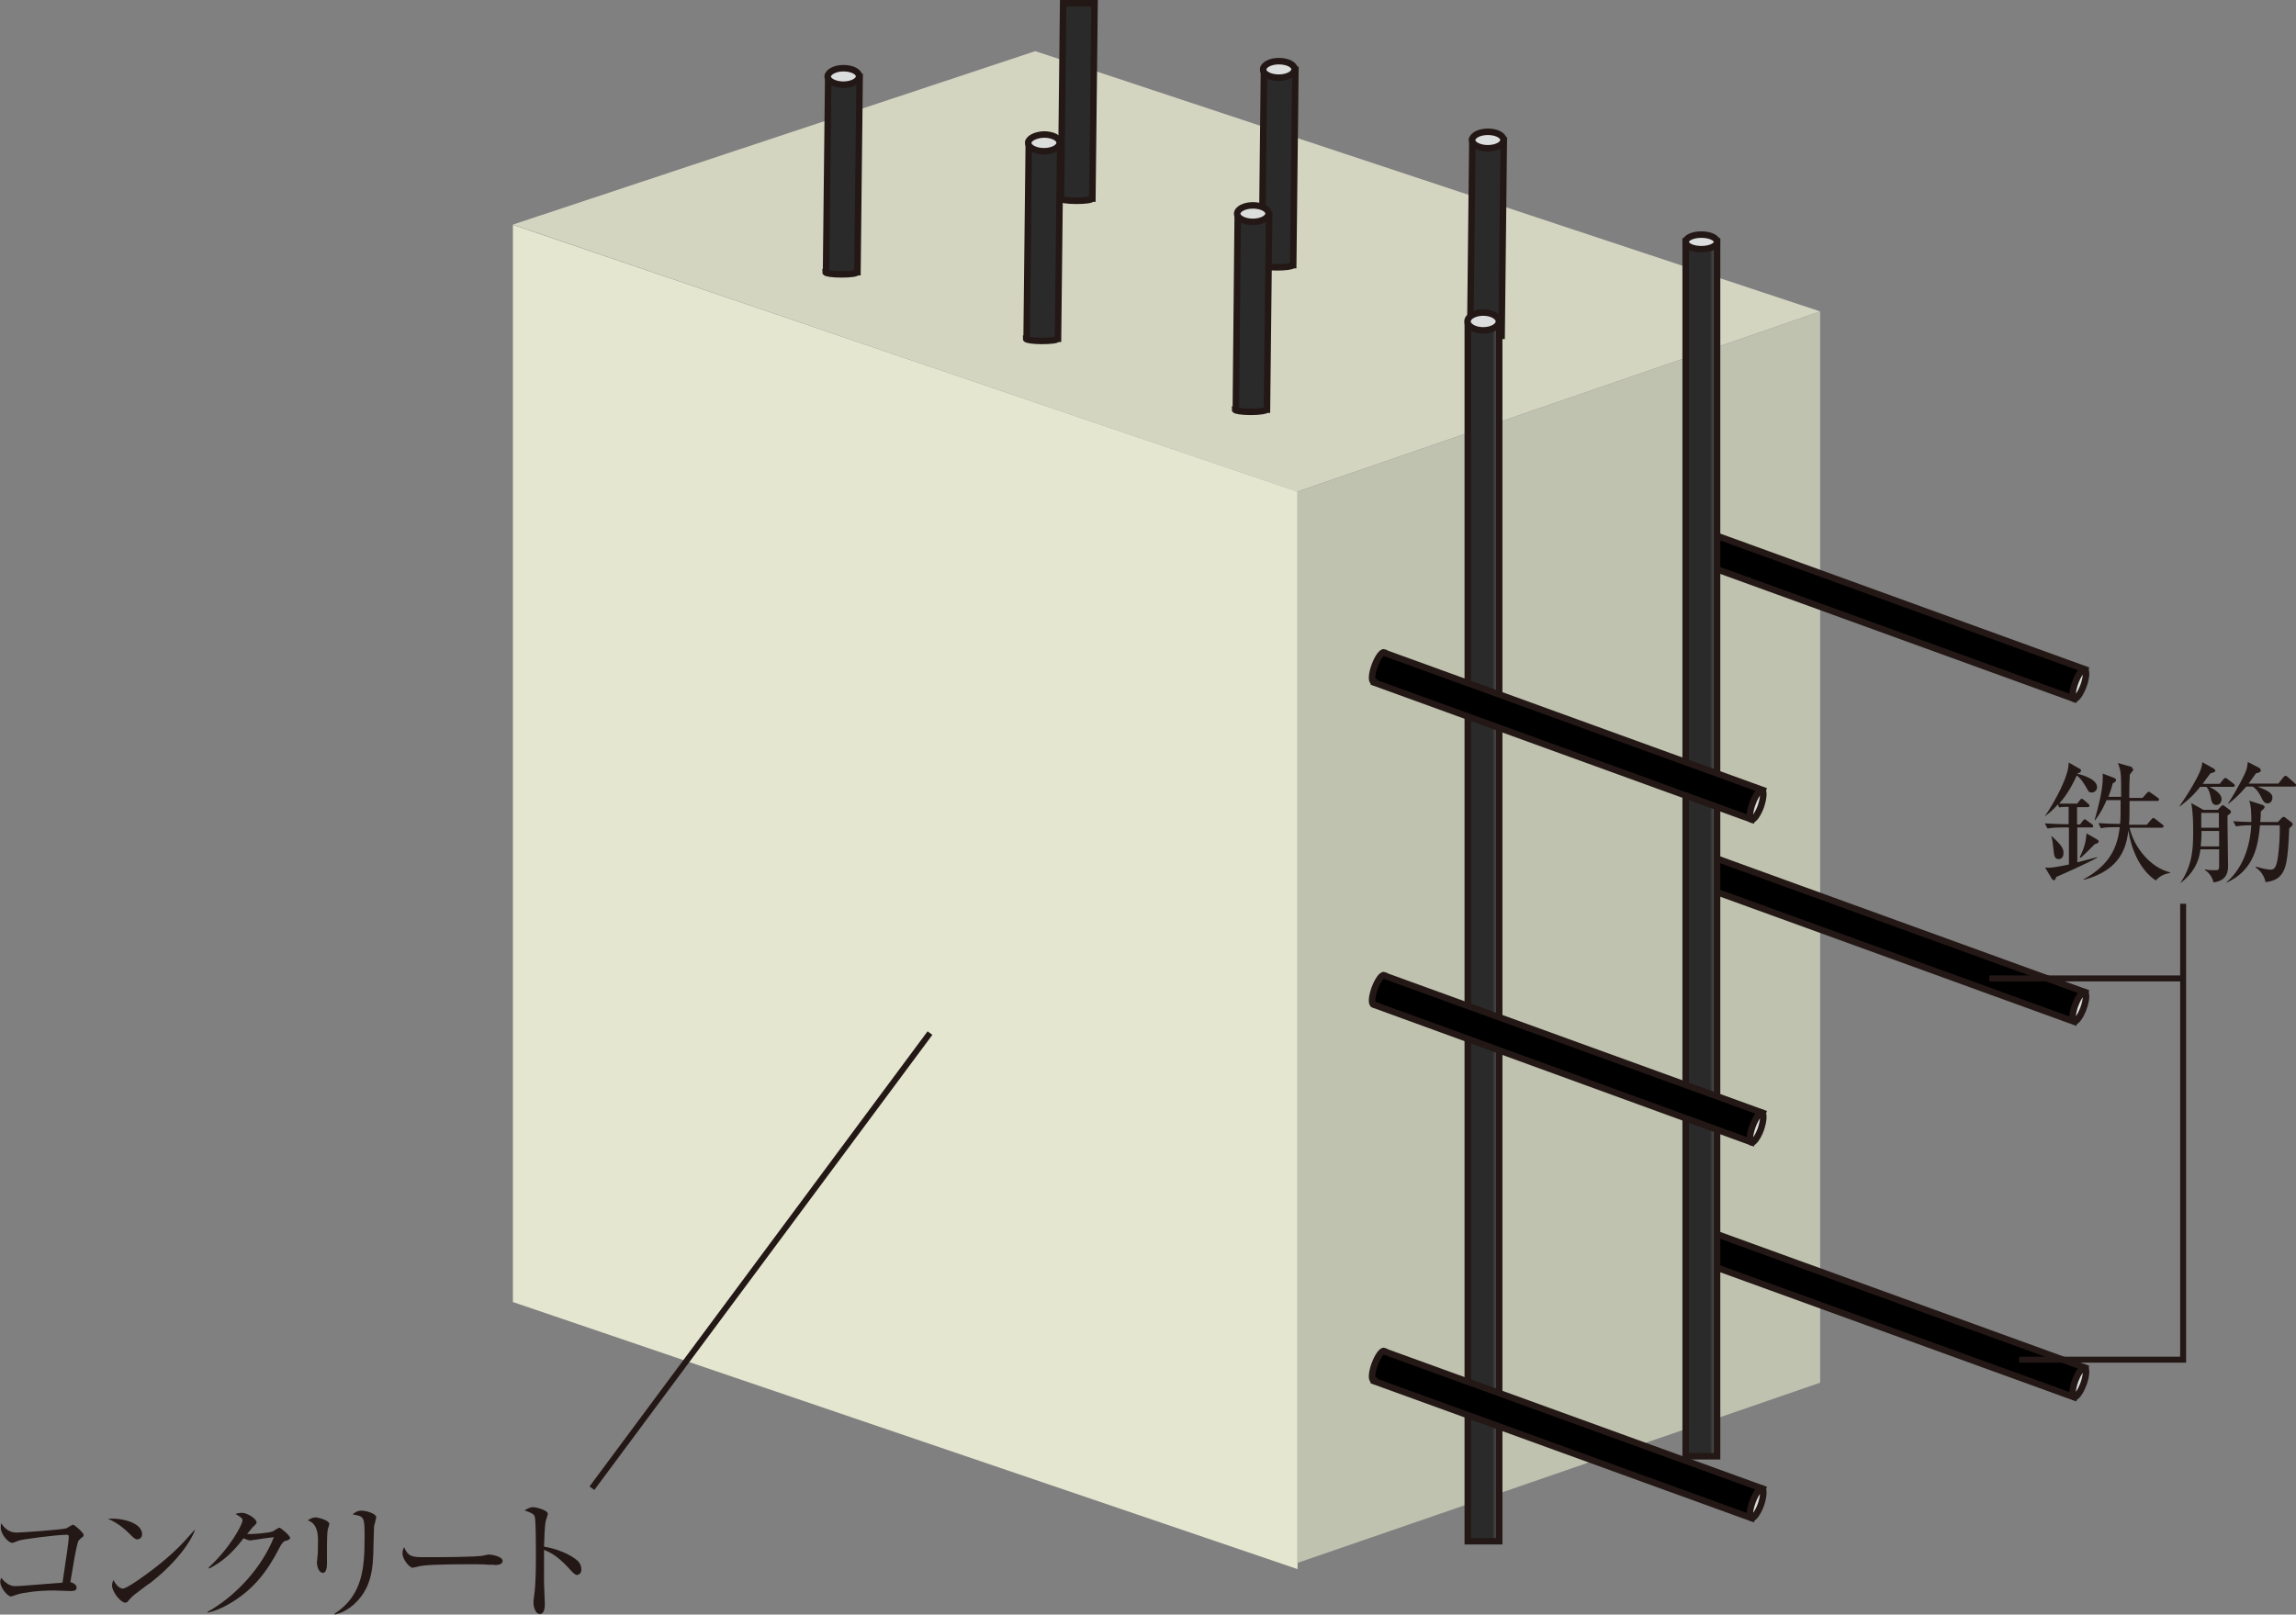
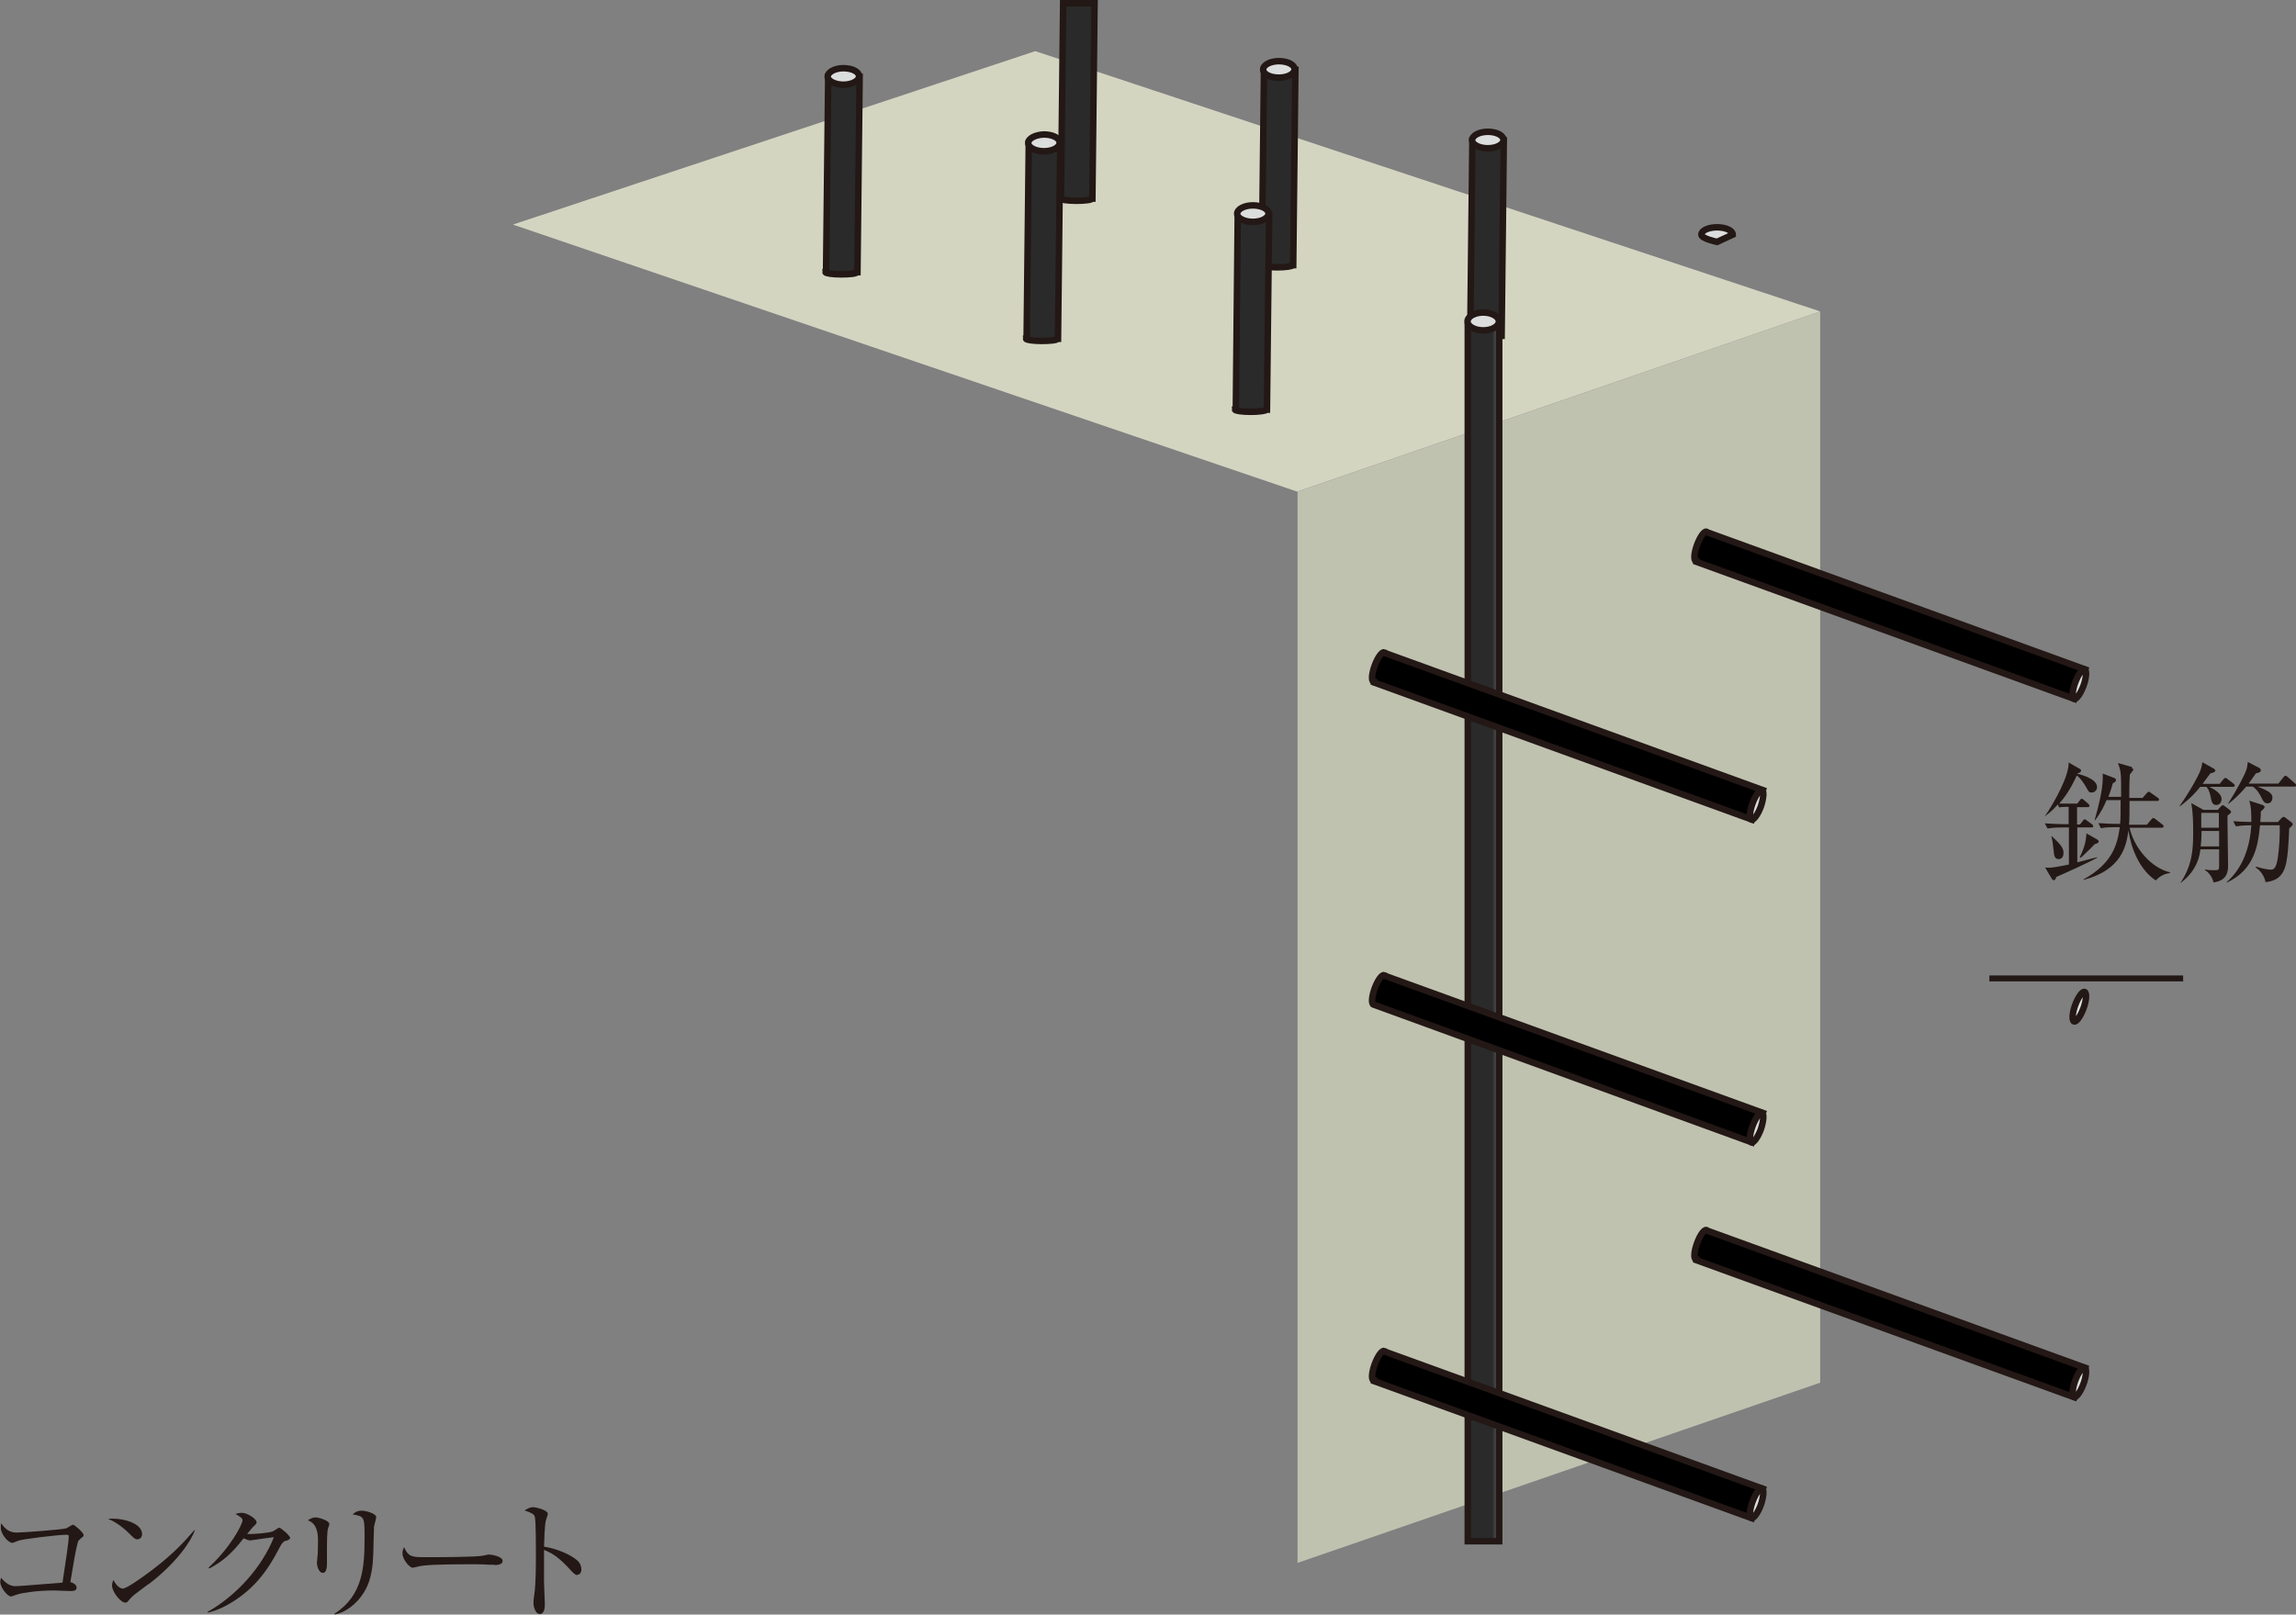
<svg xmlns="http://www.w3.org/2000/svg" xmlns:xlink="http://www.w3.org/1999/xlink" id="_レイヤー_2" data-name="レイヤー 2" viewBox="0 0 84.83 59.67">
  <rect x="0" y="0" width="84.83" height="59.67" fill="#808080" stroke="none" />
  <defs>
    <style>
      .cls-1 {
        fill: #c0c2b0;
      }

      .cls-2 {
        fill: url(#linear-gradient-11);
      }

      .cls-2, .cls-3, .cls-4, .cls-5, .cls-6, .cls-7, .cls-8, .cls-9, .cls-10, .cls-11, .cls-12, .cls-13, .cls-14, .cls-15, .cls-16 {
        stroke-width: .24px;
      }

      .cls-2, .cls-3, .cls-4, .cls-5, .cls-6, .cls-7, .cls-8, .cls-9, .cls-10, .cls-11, .cls-12, .cls-13, .cls-14, .cls-15, .cls-16, .cls-17 {
        stroke: #231815;
      }

      .cls-3 {
        fill: url(#linear-gradient-12);
      }

      .cls-4 {
        fill: url(#linear-gradient-13);
      }

      .cls-5 {
        fill: url(#linear-gradient-10);
      }

      .cls-6 {
        fill: url(#linear-gradient-14);
      }

      .cls-7 {
        fill: url(#linear-gradient-4);
      }

      .cls-8 {
        fill: url(#linear-gradient-3);
      }

      .cls-9 {
        fill: url(#linear-gradient-2);
      }

      .cls-10 {
        fill: url(#linear-gradient-9);
      }

      .cls-11 {
        fill: url(#linear-gradient-6);
      }

      .cls-12 {
        fill: url(#linear-gradient-8);
      }

      .cls-13 {
        fill: url(#linear-gradient-5);
      }

      .cls-14 {
        fill: url(#linear-gradient-7);
      }

      .cls-18 {
        fill: #d4d5c1;
      }

      .cls-19 {
        fill: #231815;
      }

      .cls-15 {
        fill: #dcdddd;
      }

      .cls-16 {
        fill: url(#linear-gradient);
      }

      .cls-17 {
        fill: none;
        stroke-width: .22px;
      }

      .cls-20 {
        fill: #e4e6cf;
      }
    </style>
    <linearGradient id="linear-gradient" x1="-9262.67" y1="-13147.16" x2="-9259.58" y2="-13147.16" gradientTransform="translate(-4232.06 2287.6) rotate(109.93) scale(.39 .25)" gradientUnits="userSpaceOnUse">
      <stop offset="0" stop-color="#2a2a2a" />
      <stop offset=".71" stop-color="#fff" />
      <stop offset="1" stop-color="#000" />
    </linearGradient>
    <linearGradient id="linear-gradient-2" x1="314.02" y1="-6316.84" x2="317.11" y2="-6316.84" gradientTransform="translate(-90.53 766.53) rotate(.15) scale(.39 .12) skewX(-.15)" xlink:href="#linear-gradient" />
    <linearGradient id="linear-gradient-3" x1="305.92" y1="-6325.39" x2="309.01" y2="-6325.39" gradientTransform="translate(-79.98 770.04) rotate(.15) scale(.39 .12) skewX(-.15)" xlink:href="#linear-gradient" />
    <linearGradient id="linear-gradient-4" x1="297.48" y1="-6334.46" x2="300.56" y2="-6334.46" gradientTransform="translate(-69 773.75) rotate(.15) scale(.39 .12) skewX(-.15)" xlink:href="#linear-gradient" />
    <linearGradient id="linear-gradient-5" x1="305.82" y1="-4282.7" x2="308.9" y2="-4282.7" gradientTransform="translate(-64.13 3252.53) scale(.39 .75)" xlink:href="#linear-gradient" />
    <linearGradient id="linear-gradient-6" x1="-9274.89" y1="-13140.25" x2="-9271.81" y2="-13140.25" gradientTransform="translate(-4232.06 2304.58) rotate(109.93) scale(.39 .25)" xlink:href="#linear-gradient" />
    <linearGradient id="linear-gradient-7" x1="-9289.12" y1="-13132.21" x2="-9286.04" y2="-13132.21" gradientTransform="translate(-4232.06 2324.33) rotate(109.93) scale(.39 .25)" xlink:href="#linear-gradient" />
    <linearGradient id="linear-gradient-8" x1="297.03" y1="-4280.94" x2="300.12" y2="-4280.94" gradientTransform="translate(-52.66 3248.06) scale(.39 .75)" xlink:href="#linear-gradient" />
    <linearGradient id="linear-gradient-9" x1="-9283.9" y1="-13156.71" x2="-9280.81" y2="-13156.71" gradientTransform="translate(-4249.02 2310.93) rotate(109.93) scale(.39 .25)" xlink:href="#linear-gradient" />
    <linearGradient id="linear-gradient-10" x1="-9298.12" y1="-13148.67" x2="-9295.03" y2="-13148.67" gradientTransform="translate(-4249.02 2330.68) rotate(109.93) scale(.39 .25)" xlink:href="#linear-gradient" />
    <linearGradient id="linear-gradient-11" x1="-9271.67" y1="-13163.62" x2="-9268.59" y2="-13163.62" gradientTransform="translate(-4249.02 2293.96) rotate(109.93) scale(.39 .25)" xlink:href="#linear-gradient" />
    <linearGradient id="linear-gradient-12" x1="323.45" y1="-6326.47" x2="326.53" y2="-6326.47" gradientTransform="translate(-102.88 770.41) rotate(.15) scale(.39 .12) skewX(-.15)" xlink:href="#linear-gradient" />
    <linearGradient id="linear-gradient-13" x1="315.35" y1="-6335" x2="318.43" y2="-6335" gradientTransform="translate(-92.33 773.91) rotate(.15) scale(.39 .12) skewX(-.15)" xlink:href="#linear-gradient" />
    <linearGradient id="linear-gradient-14" x1="306.91" y1="-6344.1" x2="309.99" y2="-6344.1" gradientTransform="translate(-81.35 777.63) rotate(.15) scale(.39 .12) skewX(-.15)" xlink:href="#linear-gradient" />
  </defs>
  <g id="_文字" data-name="文字">
    <g>
      <g>
        <polygon class="cls-18" points="38.25 1.89 67.25 11.51 47.93 18.17 18.95 8.3 38.25 1.89" />
-         <polygon class="cls-20" points="47.94 57.99 18.95 48.12 18.95 8.31 47.94 18.17 47.94 57.99" />
        <polygon class="cls-1" points="67.25 51.1 47.94 57.76 47.94 18.17 67.25 11.51 67.25 51.1" />
        <g>
          <path class="cls-16" d="M63.06,19.67s0-.01-.01-.02c-.08-.03-.24.19-.35.49-.11.3-.13.57-.04.6,0,0,0,0,.01,0v.02s13.97,5.07,13.97,5.07l.4-1.09-13.97-5.07Z" />
          <path class="cls-15" d="M76.63,25.83c-.08-.03-.07-.3.04-.6.11-.3.27-.52.35-.49.08.03.07.3-.04.6-.11.3-.27.52-.35.49Z" />
        </g>
        <path class="cls-9" d="M39.19,7.34s-.01,0-.01,0c0,.04.26.08.58.08.32,0,.58-.03.58-.08,0,0,0,0,0,0h.02l.08-7.22h-1.16s-.08,7.22-.08,7.22Z" />
        <g>
          <path class="cls-8" d="M46.6,9.8s0,0,0,0c0,.04.26.08.58.08s.58-.04.58-.08c0,0,0,0,0,0h.02l.08-7.22h-1.16s-.08,7.21-.08,7.21Z" />
          <path class="cls-15" d="M47.83,2.56c0,.17-.26.31-.58.31-.32,0-.58-.13-.58-.3,0-.17.26-.31.58-.31.32,0,.58.13.58.3Z" />
        </g>
        <g>
          <path class="cls-7" d="M54.31,12.41s-.01,0-.01,0c0,.04.26.08.58.08.32,0,.58-.03.58-.08,0,0,0,0,0,0h.02l.08-7.22h-1.16s-.08,7.22-.08,7.22Z" />
          <path class="cls-15" d="M55.55,5.17c0,.17-.26.31-.58.31-.32,0-.58-.14-.58-.3,0-.17.26-.31.58-.31.32,0,.58.13.58.31Z" />
        </g>
        <g>
          <rect class="cls-13" x="54.23" y="12.06" width="1.16" height="44.9" />
          <path class="cls-15" d="M55.38,11.88c0,.18-.26.33-.58.33s-.58-.15-.58-.33.26-.33.58-.33.58.15.58.33Z" />
        </g>
-         <path class="cls-11" d="M63.06,31.6s0-.02-.01-.02c-.08-.03-.24.19-.35.49-.11.3-.13.57-.04.6,0,0,0,0,.01,0v.02s13.97,5.07,13.97,5.07l.4-1.09-13.97-5.07Z" />
        <path class="cls-14" d="M63.06,45.47s0-.01-.01-.01c-.08-.03-.24.18-.35.49-.11.3-.13.57-.04.6,0,0,0,0,.01,0v.02s13.97,5.07,13.97,5.07l.4-1.09-13.97-5.07Z" />
        <g>
-           <rect class="cls-12" x="62.28" y="8.92" width="1.16" height="44.9" />
-           <path class="cls-15" d="M63.44,8.94c0,.15-.26.27-.58.27s-.58-.12-.58-.27.26-.27.58-.27.58.12.58.27Z" />
+           <path class="cls-15" d="M63.44,8.94s-.58-.12-.58-.27.26-.27.58-.27.58.12.58.27Z" />
        </g>
        <path class="cls-10" d="M51.14,36.06s0-.01,0-.02c-.08-.03-.24.19-.35.49-.11.3-.13.57-.04.6,0,0,0,0,.01,0h0s13.97,5.09,13.97,5.09l.4-1.09-13.97-5.07Z" />
        <path class="cls-5" d="M51.14,49.94s0-.01,0-.01c-.08-.03-.24.19-.35.49-.11.3-.13.57-.04.6,0,0,0,0,.01,0v.02s13.97,5.07,13.97,5.07l.4-1.09-13.97-5.07Z" />
        <g>
          <path class="cls-2" d="M51.14,24.13s0-.01,0-.02c-.08-.03-.24.19-.35.49-.11.3-.13.57-.04.6,0,0,0,0,.01,0v.02s13.97,5.07,13.97,5.07l.4-1.09-13.97-5.07Z" />
          <path class="cls-15" d="M64.71,30.29c-.09-.03-.07-.3.04-.6.11-.3.27-.52.35-.49.08.03.06.3-.04.6-.11.3-.27.52-.35.49Z" />
        </g>
        <path class="cls-15" d="M64.71,42.22c-.09-.03-.07-.3.04-.6.11-.3.27-.52.35-.49.08.03.06.3-.04.6-.11.3-.27.52-.35.49Z" />
        <path class="cls-15" d="M76.63,37.75c-.08-.03-.07-.3.04-.6.11-.3.27-.52.35-.49.08.03.07.3-.04.6-.11.3-.27.52-.35.49Z" />
        <path class="cls-15" d="M76.63,51.63c-.08-.03-.07-.3.04-.6.11-.3.27-.52.35-.49.08.03.07.3-.04.6-.11.3-.27.52-.35.49Z" />
        <path class="cls-15" d="M64.71,56.1c-.09-.03-.07-.3.04-.6.11-.3.27-.52.35-.49.08.03.06.3-.04.6-.11.3-.27.52-.35.49Z" />
        <g>
          <path class="cls-3" d="M30.51,10.06s-.01,0-.01,0c0,.04.26.08.58.08.32,0,.58-.03.58-.08,0,0,0,0,0,0h.02l.08-7.22h-1.16l-.08,7.22Z" />
          <path class="cls-15" d="M31.74,2.82c0,.17-.26.31-.58.31-.32,0-.58-.14-.58-.3s.26-.31.58-.31c.32,0,.58.13.58.3Z" />
        </g>
        <g>
          <path class="cls-4" d="M37.92,12.52s-.01,0-.01,0c0,.04.26.08.58.08s.58-.03.58-.08c0,0,0,0,0,0h.02l.08-7.22h-1.16l-.08,7.22Z" />
          <path class="cls-15" d="M39.15,5.28c0,.17-.26.31-.58.31-.32,0-.58-.14-.58-.31,0-.16.26-.3.58-.31.32,0,.58.13.58.3Z" />
        </g>
        <g>
          <path class="cls-6" d="M45.64,15.14s-.01,0-.01,0c0,.04.26.08.58.08s.58-.04.58-.08c0,0,0,0,0,0h.02l.08-7.22h-1.16s-.07,7.21-.07,7.21Z" />
          <path class="cls-15" d="M46.87,7.89c0,.17-.26.31-.58.31-.32,0-.58-.14-.58-.3,0-.17.26-.31.58-.31.32,0,.58.13.58.31Z" />
        </g>
      </g>
      <line class="cls-17" x1="73.5" y1="36.16" x2="80.66" y2="36.16" />
-       <polyline class="cls-17" points="80.66 33.4 80.66 50.25 74.6 50.25" />
      <g>
        <path class="cls-19" d="M76.73,29.72l.11-.14s.04-.06.07-.06.05.02.09.05l.16.14s.04.04.04.07c0,.04-.03.05-.07.05h-.39v.64h.11l.1-.13s.04-.06.07-.06.06.02.09.05l.18.13s.05.04.05.07c0,.05-.04.05-.07.05h-.52v1.29c.12-.03.62-.16.73-.19v.02c-.27.16-1.31.63-1.51.71-.02.08-.04.12-.09.12-.03,0-.06-.03-.07-.05l-.25-.42s.08.01.14.01c.12,0,.47-.06.74-.12v-1.37h-.22c-.12,0-.35,0-.57.04l-.1-.19c.3.02.6.03.74.03h.14v-.64h-.11s-.13,0-.24.02l-.05-.11c-.2.23-.36.35-.48.44h0c.37-.54.9-1.51.88-1.99l.42.24s.04.02.04.06c0,.04-.04.08-.13.1v.02s.72.15.72.49c0,.12-.1.2-.2.2-.1,0-.11-.03-.2-.19-.04-.07-.19-.33-.35-.44-.24.53-.47.84-.65,1.04.17,0,.3,0,.32,0h.34ZM75.8,30.9c.39.35.44.47.44.62,0,.21-.13.23-.18.23-.15,0-.17-.15-.18-.27-.03-.28-.05-.44-.09-.57h.02ZM76.84,31.68c.21-.42.23-.65.25-.88l.35.2c.05.03.1.05.1.1,0,.06-.09.08-.15.1-.11.12-.15.16-.52.51v-.02ZM78.75,28.38s.07.02.07.06c0,.04-.12.16-.13.19-.02.33-.02.74-.02.86h.49l.15-.17s.05-.06.08-.06.04.02.09.05l.24.17s.05.03.05.07c0,.05-.04.05-.07.05h-1.02c0,.32,0,.77-.02.88h.66l.16-.19s.05-.06.08-.06c.02,0,.06.03.09.05l.24.19s.05.03.05.07c0,.04-.04.05-.08.05h-1.18c.17.75.8,1.49,1.5,1.65v.02c-.16.03-.35.08-.53.28-.62-.41-.92-1.22-1.01-1.85-.08.58-.25,1.46-1.66,1.83v-.02c1.03-.57,1.25-1.24,1.34-1.93h-.13c-.18,0-.39,0-.57.04l-.09-.19c.26.02.53.03.8.03.02-.18.02-.38.02-.88h-.52c-.09.21-.18.42-.42.74h-.02c.13-.46.3-1.1.3-1.55,0-.04,0-.09,0-.17l.39.15c.06.02.1.04.1.09,0,.05-.03.07-.12.12-.06.23-.11.36-.16.5h.47c0-.86,0-.94-.12-1.25l.53.15Z" />
        <path class="cls-19" d="M82.49,29.08h-.86c.16.08.45.24.45.45,0,.11-.07.22-.19.22-.15,0-.18-.11-.22-.33-.02-.08-.04-.22-.15-.34h-.23c-.16.2-.34.41-.75.72h-.02c.4-.56.74-1.19.79-1.36.04-.12.05-.2.06-.27l.43.24s.05.04.05.07c0,.05-.06.07-.18.1-.05.06-.25.33-.29.39h.63l.13-.16s.05-.06.08-.06.05.02.09.05l.21.16s.05.04.05.07c0,.04-.04.05-.07.05ZM82.3,30.14c0,.1,0,.18,0,.29,0,.43.02,1.12.02,1.56,0,.16,0,.56-.54.62-.02-.12-.13-.35-.31-.45v-.03c.09.02.12.03.32.03.18,0,.2,0,.2-.16v-.61h-.69c-.06.52-.31.92-.73,1.24h-.01c.43-.64.47-1.23.47-1.82,0-.38,0-.75-.07-1.13l.45.25h.53l.11-.12s.04-.05.07-.05c.02,0,.04,0,.07.03l.19.14s.05.04.05.07c0,.04-.02.06-.13.14ZM81.99,30.71h-.65c0,.1,0,.28-.03.57h.68v-.57ZM81.99,30.04h-.66c0,.13,0,.25,0,.55h.65v-.55ZM84.58,30.61c-.05,1.17-.1,1.58-.41,1.83-.15.12-.41.16-.47.16,0-.07-.09-.37-.36-.54l.02-.03c.28.09.47.11.55.11.13,0,.2-.12.25-.45.05-.32.08-.86.07-1.19h-.73c-.07.72-.19,1.64-1.23,2.12v-.02c.62-.54.86-1.34.91-2.1-.09,0-.34,0-.57.04l-.1-.19c.25.02.39.02.67.03,0-.22,0-.6-.08-.79l.5.16s.07.03.07.07c0,.03,0,.05-.14.17,0,.1,0,.16-.02.39h.65l.13-.14s.05-.05.08-.05c.03,0,.04,0,.07.03l.22.17s.05.04.05.07c0,.06-.12.14-.14.16ZM84.76,29.07h-1.36c.41.15.56.25.56.41,0,.07-.04.21-.18.21-.12,0-.17-.09-.22-.2-.08-.16-.18-.33-.33-.42h-.24s-.27.34-.66.64v-.03c.34-.52.63-1.1.67-1.24.03-.1.04-.19.05-.28l.44.23s.04.05.04.08c0,.03,0,.04-.05.07-.03.02-.09.03-.13.04-.07.09-.12.18-.27.38h1.1l.18-.23s.05-.06.08-.06.07.03.09.05l.26.23s.05.04.05.07c0,.04-.04.05-.07.05Z" />
      </g>
      <g>
        <path class="cls-19" d="M2.98,56.87c-.07.05-.09.07-.11.15-.08.31-.12.55-.27,1.45.09.02.23.09.23.2,0,.13-.12.13-.26.13-.09,0-.49-.02-.57-.02-.61,0-1.13.08-1.34.14-.04.01-.22.08-.25.08-.15,0-.4-.35-.4-.53,0-.07.02-.12.03-.16.06.07.25.31.51.31.16,0,.37-.02,1.76-.13.15-1,.23-1.52.23-1.71,0-.04-.02-.06-.07-.06-.36,0-1.68.17-1.79.22-.03.01-.19.08-.22.08-.16,0-.43-.32-.43-.56,0-.08,0-.12.02-.16.12.19.3.34.55.34.23,0,1.73-.11,1.86-.16.04-.02.2-.13.24-.13.05,0,.39.29.39.38,0,.05-.02.07-.12.13Z" />
        <path class="cls-19" d="M5.07,56.89c-.08,0-.14-.06-.29-.21-.34-.34-.61-.47-.79-.55.58-.04,1.26.17,1.26.57,0,.11-.08.19-.18.19ZM5.49,58.54c-.1.08-.55.4-.63.49-.02.02-.13.14-.15.17-.02.02-.06.03-.08.03-.17,0-.49-.4-.49-.63,0-.09.03-.16.05-.21.11.22.25.32.35.32.16,0,.9-.55,1.11-.71.77-.59,1.14-1,1.53-1.45h.02c-.12.37-.65,1.19-1.71,2Z" />
        <path class="cls-19" d="M10.57,56.93c-.11.05-.15.09-.26.3-.46.9-.97,1.5-1.7,1.96-.25.16-.58.33-.94.41v-.03c1.04-.58,2.01-1.64,2.45-2.76-.2.02-.52.07-.72.1-.03,0-.13.02-.15.02-.05,0-.13-.02-.25-.08-.45.59-.8.87-1.27,1.12l-.02-.04c.79-.72,1.25-1.59,1.25-1.74,0-.05,0-.09-.26-.24.12-.04.22-.04.24-.04.19,0,.54.22.54.35,0,.04-.02.07-.11.15-.05.04-.17.21-.24.28.22.02.82-.04.94-.09.04-.01.21-.14.25-.14.05,0,.4.29.4.38,0,.03-.01.05-.15.11Z" />
        <path class="cls-19" d="M12.12,56.49c-.04.13-.04.56-.04.73,0,.09,0,.48,0,.56,0,.07,0,.35-.15.35-.13,0-.22-.2-.22-.39,0-.05.03-.26.03-.31,0-.08.01-.25.01-.51q0-.62-.38-.73c.09-.06.18-.11.28-.11.12,0,.52.11.52.25,0,.02-.05.15-.05.16ZM13.82,56.4c0,.06-.03.9-.03,1.07-.03.88-.25,1.32-.56,1.67-.37.41-.73.5-.87.53v-.03c1.06-.69,1.11-1.74,1.11-2.84,0-.74-.01-.76-.44-.83.06-.06.16-.14.33-.14.17,0,.54.11.54.24,0,.05-.07.29-.08.34Z" />
        <path class="cls-19" d="M18.26,57.83s-.16,0-.17,0c-.17-.01-.22-.02-.54-.02-1.47,0-1.9.03-2.12.09-.01,0-.17.04-.18.04-.12,0-.38-.31-.38-.53,0-.03,0-.12.06-.23.16.37.31.37.81.37.33,0,1.89,0,2.12-.06.03,0,.17-.04.2-.04s.51.05.51.24c0,.15-.24.15-.3.15Z" />
        <path class="cls-19" d="M21.33,58.21c-.07,0-.13-.06-.21-.14-.44-.49-.69-.66-1.02-.79,0,.19,0,1.02,0,1.2,0,.12.03.68.03.79,0,.1,0,.38-.19.38-.16,0-.23-.28-.23-.4,0-.07,0-.12.03-.32.06-.38.06-1.14.06-1.55,0-.21,0-1.16-.04-1.32-.03-.11-.13-.15-.38-.24.1-.06.21-.12.32-.12.07,0,.54.1.54.25,0,.04-.06.2-.07.24-.05.18-.06.74-.07.97.49.08.98.29,1.24.52.09.08.14.2.14.32,0,.16-.1.2-.15.2Z" />
      </g>
-       <line class="cls-17" x1="21.87" y1="55" x2="34.36" y2="38.18" />
    </g>
  </g>
</svg>